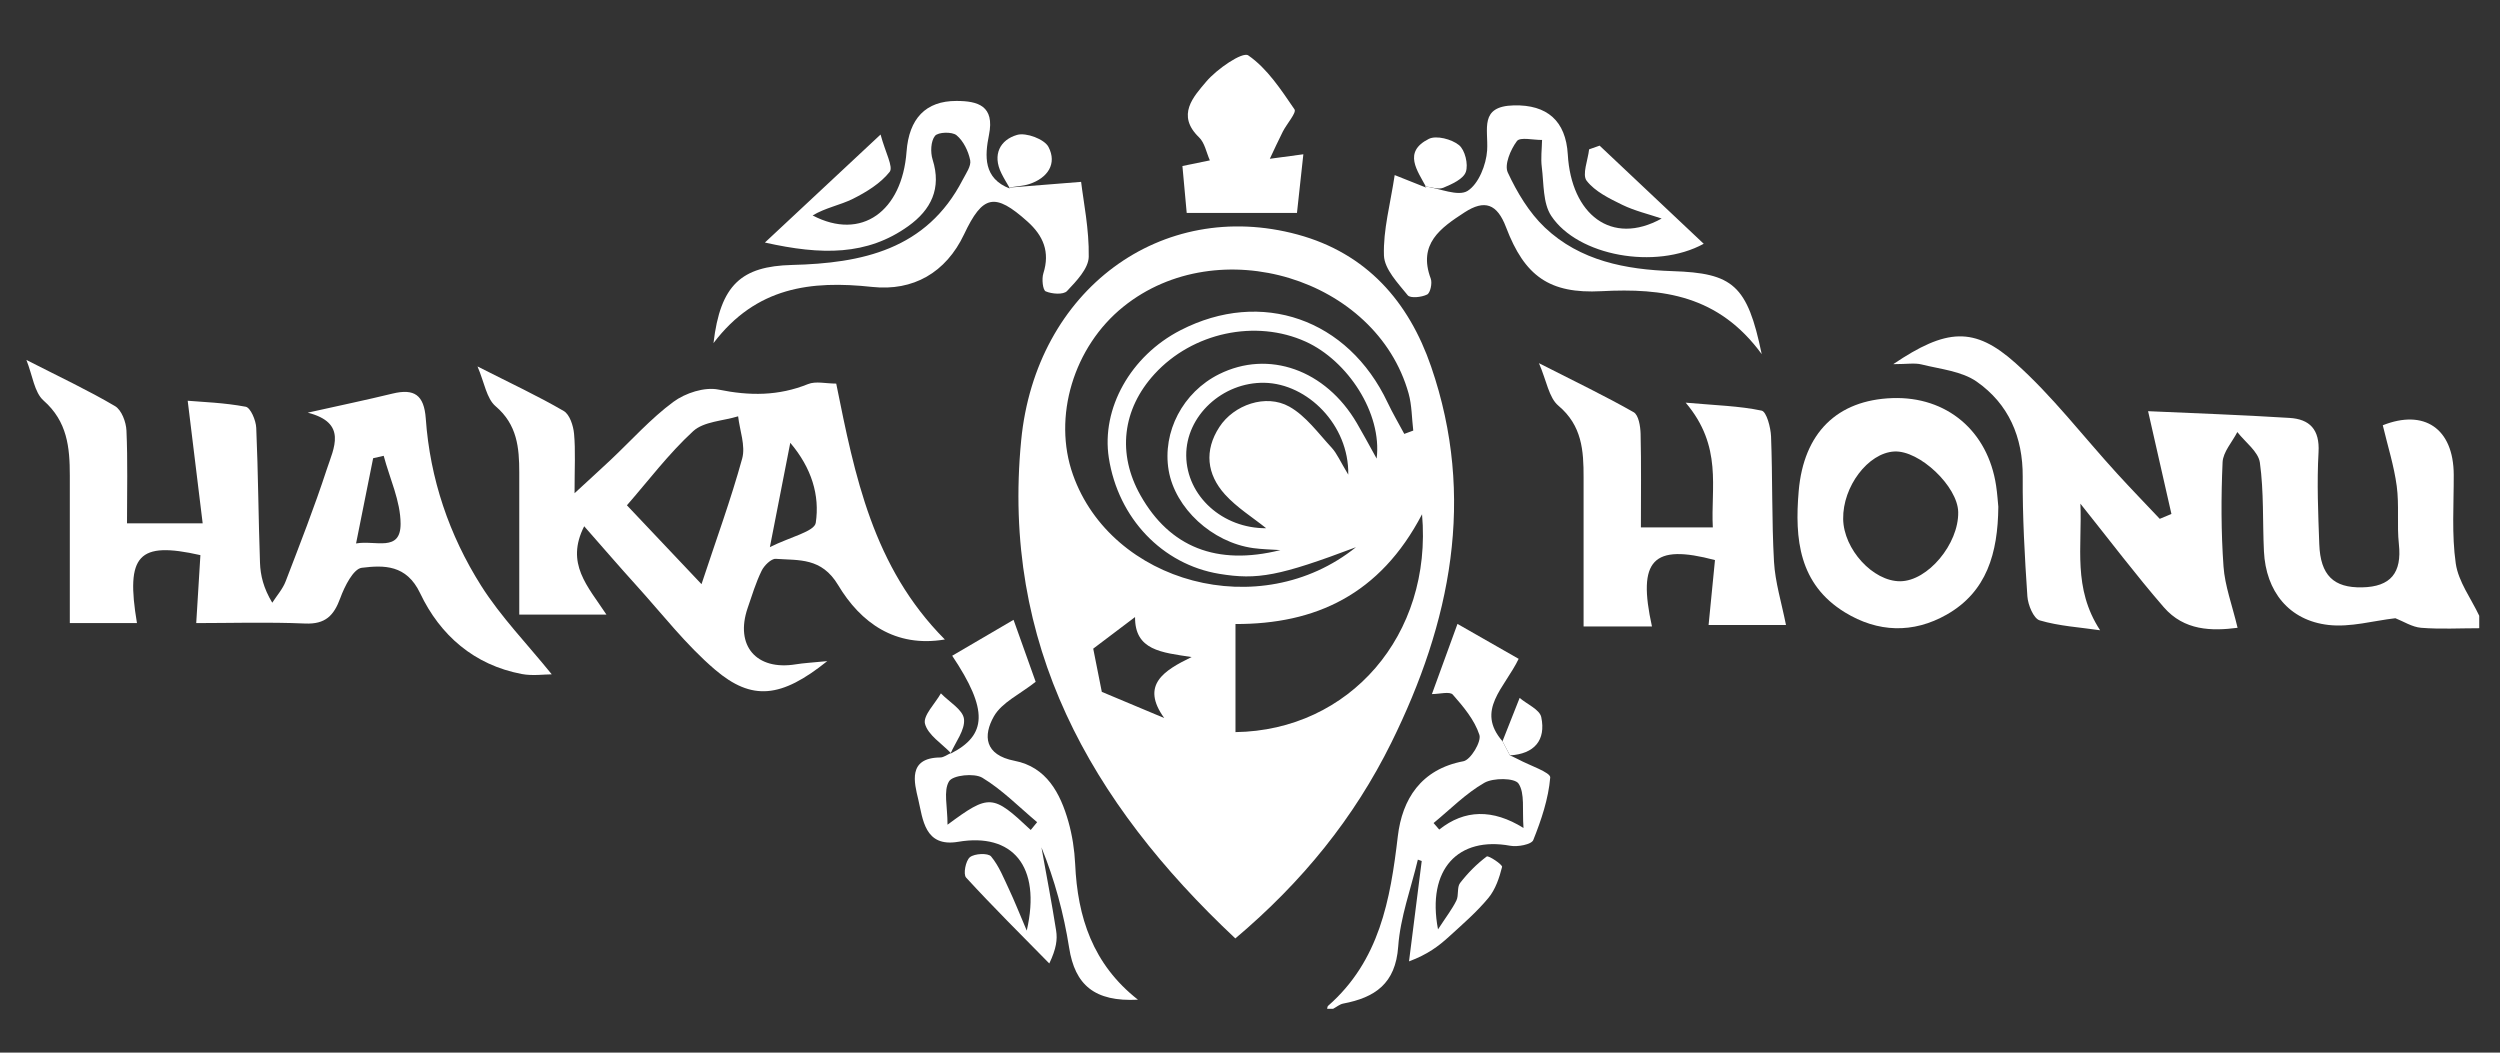
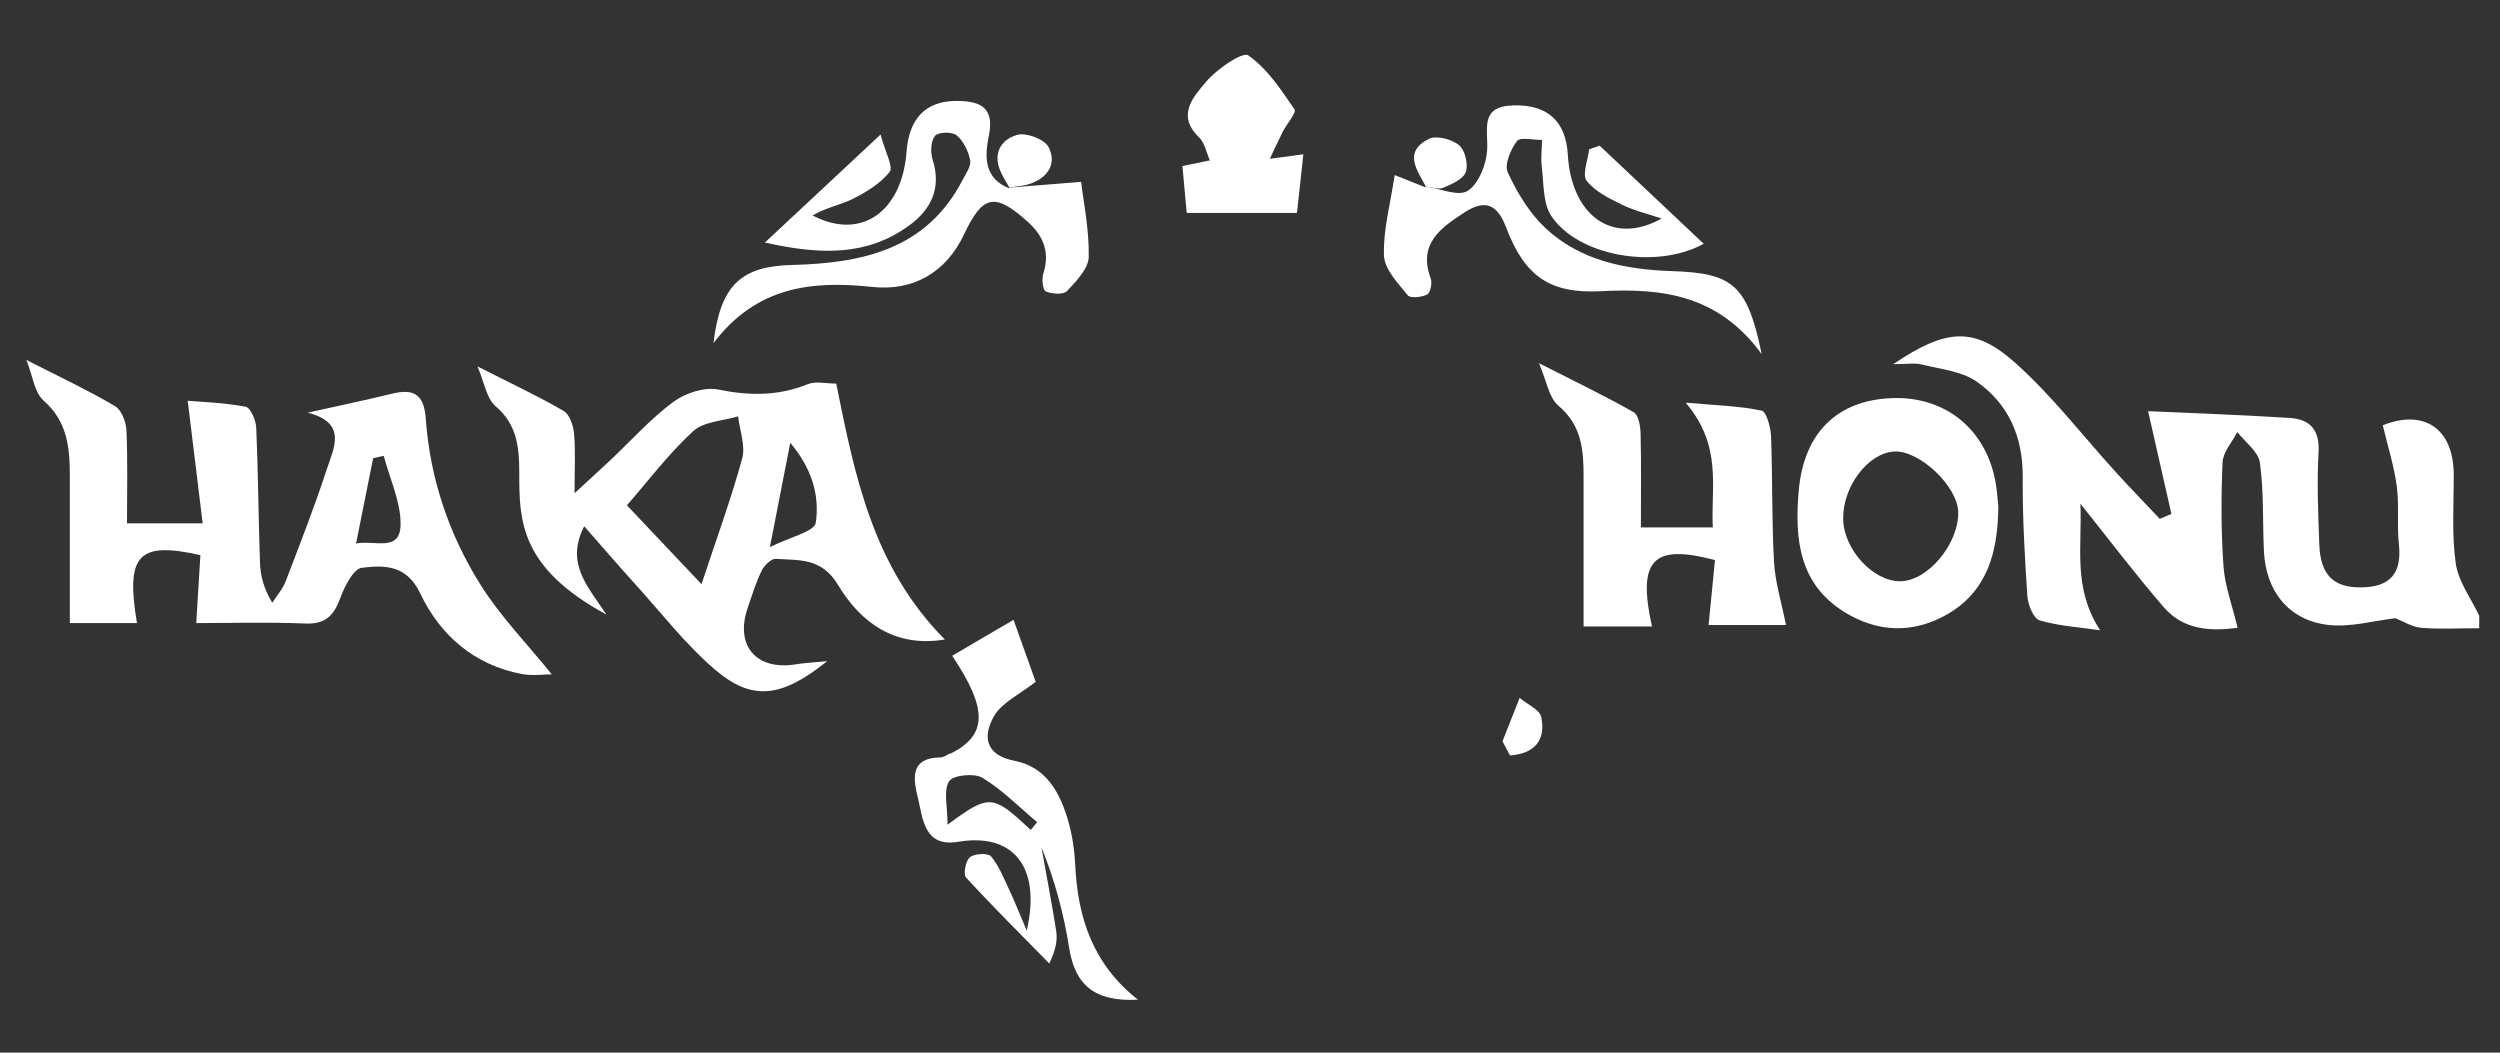
<svg xmlns="http://www.w3.org/2000/svg" width="228" height="96" viewBox="0 0 228 96" fill="none">
  <rect x="0" y="0" width="228" height="96" fill="#333333" stroke="none" />
  <path d="M226.106 57.294C224.335 57.294 222.565 57.395 220.806 57.255C219.983 57.187 219.193 56.669 218.459 56.382C216.47 56.607 214.364 57.226 212.353 56.996C208.751 56.585 206.644 53.933 206.471 50.279C206.342 47.583 206.471 44.853 206.101 42.19C205.961 41.188 204.762 40.326 204.045 39.403C203.574 40.321 202.745 41.216 202.7 42.156C202.56 45.32 202.56 48.501 202.784 51.659C202.908 53.432 203.569 55.166 204.067 57.255C201.72 57.559 199.199 57.53 197.334 55.374C194.79 52.436 192.443 49.328 189.732 45.934C189.906 49.868 189.015 53.623 191.53 57.48C189.687 57.209 187.794 57.103 186.023 56.579C185.463 56.416 184.948 55.166 184.897 54.383C184.651 50.758 184.449 47.121 184.472 43.49C184.494 39.842 183.178 36.842 180.281 34.809C178.909 33.847 176.965 33.667 175.251 33.239C174.623 33.081 173.917 33.211 172.663 33.211C177.503 29.951 180.052 29.748 183.816 33.115C187.189 36.127 189.978 39.792 193.048 43.153C194.331 44.56 195.664 45.934 196.97 47.318C197.323 47.172 197.681 47.02 198.034 46.874C197.356 43.896 196.678 40.912 195.905 37.5C200.011 37.686 204.415 37.838 208.807 38.114C210.638 38.227 211.568 39.161 211.451 41.238C211.294 44.025 211.417 46.829 211.518 49.627C211.619 52.481 212.84 53.618 215.417 53.567C218.05 53.517 219.058 52.227 218.778 49.632C218.588 47.876 218.817 46.074 218.582 44.329C218.336 42.488 217.764 40.692 217.31 38.784C221.047 37.298 223.764 39.032 223.781 43.299C223.792 46.001 223.585 48.743 223.966 51.394C224.206 53.049 225.36 54.575 226.106 56.157V57.277V57.294Z" fill="white" />
-   <path d="M121.034 92C121.062 91.91 121.057 91.786 121.118 91.736C125.807 87.626 126.799 82.081 127.482 76.26C127.88 72.899 129.583 70.157 133.465 69.425C134.12 69.302 135.123 67.635 134.921 67.022C134.485 65.671 133.471 64.455 132.496 63.351C132.221 63.036 131.286 63.3 130.591 63.3C131.314 61.313 132.008 59.41 132.922 56.9C134.821 57.98 136.641 59.022 138.501 60.086C137.207 62.771 134.557 64.759 137.028 67.602C137.252 68.029 137.482 68.463 137.706 68.891C137.952 69.009 138.21 69.116 138.451 69.245C139.481 69.803 141.42 70.439 141.381 70.906C141.218 72.848 140.568 74.785 139.834 76.614C139.672 77.02 138.406 77.256 137.728 77.132C133.017 76.271 130.098 79.227 131.146 84.76C131.896 83.606 132.44 82.908 132.821 82.131C133.056 81.653 132.86 80.921 133.157 80.533C133.857 79.626 134.681 78.793 135.588 78.112C135.751 77.994 137.039 78.855 136.989 79.063C136.742 80.054 136.384 81.118 135.745 81.889C134.681 83.173 133.403 84.282 132.165 85.408C131.219 86.275 130.193 87.052 128.502 87.677C128.888 84.625 129.275 81.574 129.661 78.523C129.544 78.484 129.426 78.438 129.308 78.399C128.681 81.039 127.706 83.651 127.516 86.326C127.275 89.715 125.398 90.975 122.496 91.527C122.177 91.589 121.886 91.843 121.583 92H121.023H121.034ZM130.742 75.061C130.916 75.258 131.09 75.46 131.258 75.657C133.573 73.815 136.135 73.766 138.944 75.511C138.815 73.817 139.084 72.353 138.49 71.463C138.143 70.94 136.193 70.923 135.375 71.39C133.683 72.359 132.272 73.805 130.742 75.061Z" fill="white" />
-   <path d="M112.66 85.583C99.372 73.113 91.333 58.684 93.131 40.169C94.464 26.416 105.937 18.033 118.334 21.389C124.642 23.1 128.48 27.508 130.519 33.436C134.631 45.387 132.3 56.787 126.883 67.743C123.505 74.577 118.788 80.415 112.665 85.583H112.66ZM123.684 49.897C116.676 52.543 114.676 52.908 111.197 52.334C105.999 51.473 101.982 47.262 101.125 41.762C100.425 37.253 103.114 32.456 107.657 30.12C115.052 26.314 122.95 29.084 126.552 36.718C127.012 37.692 127.566 38.621 128.071 39.572C128.345 39.471 128.62 39.369 128.889 39.268C128.754 38.136 128.765 36.965 128.463 35.879C125.516 25.363 111.113 20.994 102.453 27.97C97.909 31.623 95.988 38.029 97.853 43.293C101.349 53.167 114.906 56.945 123.673 49.897H123.684ZM129.69 46.902C125.847 54.26 119.942 56.928 112.676 56.911V66.769C123.051 66.622 130.659 57.941 129.69 46.896V46.902ZM116.76 50.167C115.937 50.111 115.102 50.099 114.29 49.987C110.531 49.463 107.17 46.35 106.581 42.894C105.988 39.381 107.881 35.772 111.175 34.128C115.696 31.876 120.9 33.717 123.751 38.598C124.278 39.493 124.765 40.411 125.55 41.824C126.065 37.675 122.9 32.895 119.085 31.161C114.514 29.09 108.761 30.323 105.293 34.111C102.346 37.331 101.876 41.402 104.021 45.19C106.682 49.891 110.951 51.619 116.76 50.172V50.167ZM115.466 48.168C114.239 47.183 112.805 46.294 111.718 45.095C110.06 43.259 109.808 41.086 111.209 38.941C112.525 36.92 115.449 35.89 117.584 37.084C119.102 37.934 120.228 39.516 121.455 40.839C121.936 41.362 122.222 42.066 122.962 43.288C123.04 38.745 119.231 34.99 115.326 34.911C111.489 34.832 108.144 37.94 108.184 41.559C108.223 45.252 111.506 48.197 115.472 48.174L115.466 48.168ZM100.486 63.098C102.464 63.926 104.156 64.635 106.178 65.485C103.999 62.468 106.144 61.15 108.677 59.923C105.937 59.506 103.489 59.315 103.517 56.275C102.189 57.277 100.918 58.24 99.702 59.157C99.954 60.441 100.268 62 100.486 63.104V63.098Z" fill="white" />
  <path d="M17.896 56.832C18.036 54.524 18.16 52.553 18.277 50.628C12.602 49.345 11.448 50.606 12.49 56.821H6.367C6.367 52.21 6.367 47.785 6.367 43.366C6.367 40.81 6.143 38.44 3.975 36.532C3.129 35.789 2.973 34.246 2.407 32.827C5.505 34.409 8.065 35.608 10.49 37.038C11.084 37.387 11.499 38.485 11.532 39.262C11.656 42.032 11.583 44.813 11.583 47.729H18.484C18.047 44.16 17.616 40.619 17.118 36.548C18.423 36.661 20.445 36.723 22.411 37.095C22.848 37.179 23.341 38.333 23.369 39.02C23.549 43.113 23.565 47.211 23.711 51.309C23.75 52.48 24.03 53.64 24.831 54.968C25.246 54.321 25.784 53.719 26.053 53.015C27.352 49.632 28.674 46.254 29.8 42.809C30.439 40.861 31.711 38.564 28.064 37.635C31.016 36.976 33.419 36.475 35.8 35.895C37.783 35.417 38.674 36.014 38.831 38.175C39.217 43.659 40.96 48.798 43.878 53.415C45.665 56.241 48.046 58.69 50.321 61.499C49.615 61.499 48.567 61.657 47.587 61.471C43.234 60.643 40.142 57.941 38.316 54.102C37.072 51.484 35.01 51.535 32.994 51.782C32.226 51.878 31.425 53.477 31.038 54.535C30.45 56.145 29.677 56.944 27.829 56.866C24.4 56.719 20.955 56.826 17.896 56.826V56.832ZM34.993 41.57C34.674 41.643 34.349 41.717 34.03 41.79C33.526 44.295 33.027 46.8 32.473 49.564C34.226 49.243 36.545 50.397 36.534 47.763C36.528 45.697 35.542 43.636 34.993 41.57Z" fill="white" />
-   <path d="M86.151 58.324C81.647 59.079 78.493 56.793 76.437 53.359C74.924 50.831 72.868 51.118 70.751 50.966C70.336 50.938 69.686 51.58 69.457 52.059C68.93 53.139 68.577 54.31 68.185 55.453C67.014 58.887 68.975 61.173 72.572 60.587C73.289 60.469 74.017 60.435 75.445 60.295C71.255 63.661 68.583 63.948 65.216 61.077C62.555 58.808 60.376 55.971 58.012 53.364C56.477 51.67 54.987 49.936 53.278 47.994C51.553 51.4 53.581 53.438 55.306 56.05H47.357C47.357 51.738 47.357 47.414 47.357 43.096C47.357 40.833 47.172 38.728 45.2 37.05C44.371 36.346 44.181 34.894 43.548 33.419C46.573 34.956 49.054 36.11 51.413 37.483C51.956 37.799 52.287 38.823 52.354 39.561C52.494 41.092 52.399 42.646 52.399 44.982C53.872 43.62 54.796 42.787 55.698 41.937C57.592 40.152 59.34 38.182 61.412 36.65C62.499 35.845 64.258 35.271 65.524 35.53C68.359 36.11 70.992 36.121 73.692 35.029C74.398 34.742 75.322 34.984 76.263 34.984C77.955 43.355 79.591 51.709 86.173 58.324H86.151ZM57.172 46.08C59.401 48.439 61.536 50.696 63.978 53.275C65.311 49.232 66.656 45.568 67.687 41.818C68.006 40.653 67.463 39.257 67.317 37.968C65.927 38.395 64.185 38.435 63.216 39.324C60.975 41.385 59.115 43.862 57.172 46.086V46.08ZM70.213 49.897C72.079 48.962 74.28 48.478 74.398 47.679C74.773 45.173 74.022 42.68 72.073 40.383C71.451 43.552 70.919 46.277 70.213 49.897Z" fill="white" />
+   <path d="M86.151 58.324C81.647 59.079 78.493 56.793 76.437 53.359C74.924 50.831 72.868 51.118 70.751 50.966C70.336 50.938 69.686 51.58 69.457 52.059C68.93 53.139 68.577 54.31 68.185 55.453C67.014 58.887 68.975 61.173 72.572 60.587C73.289 60.469 74.017 60.435 75.445 60.295C71.255 63.661 68.583 63.948 65.216 61.077C62.555 58.808 60.376 55.971 58.012 53.364C56.477 51.67 54.987 49.936 53.278 47.994C51.553 51.4 53.581 53.438 55.306 56.05C47.357 51.738 47.357 47.414 47.357 43.096C47.357 40.833 47.172 38.728 45.2 37.05C44.371 36.346 44.181 34.894 43.548 33.419C46.573 34.956 49.054 36.11 51.413 37.483C51.956 37.799 52.287 38.823 52.354 39.561C52.494 41.092 52.399 42.646 52.399 44.982C53.872 43.62 54.796 42.787 55.698 41.937C57.592 40.152 59.34 38.182 61.412 36.65C62.499 35.845 64.258 35.271 65.524 35.53C68.359 36.11 70.992 36.121 73.692 35.029C74.398 34.742 75.322 34.984 76.263 34.984C77.955 43.355 79.591 51.709 86.173 58.324H86.151ZM57.172 46.08C59.401 48.439 61.536 50.696 63.978 53.275C65.311 49.232 66.656 45.568 67.687 41.818C68.006 40.653 67.463 39.257 67.317 37.968C65.927 38.395 64.185 38.435 63.216 39.324C60.975 41.385 59.115 43.862 57.172 46.086V46.08ZM70.213 49.897C72.079 48.962 74.28 48.478 74.398 47.679C74.773 45.173 74.022 42.68 72.073 40.383C71.451 43.552 70.919 46.277 70.213 49.897Z" fill="white" />
  <path d="M140.339 33.115C143.701 34.826 146.401 36.121 148.994 37.596C149.437 37.849 149.605 38.874 149.622 39.555C149.689 42.336 149.65 45.123 149.65 48.101H156.21C156.008 44.492 157.129 40.726 153.734 36.723C156.529 36.971 158.635 37.022 160.663 37.45C161.106 37.545 161.487 38.975 161.52 39.803C161.666 43.614 161.576 47.436 161.789 51.236C161.896 53.105 162.473 54.946 162.882 57.001H155.823C156.008 55.126 156.21 53.083 156.406 51.079C150.725 49.57 149.319 51.056 150.658 57.131H144.423C144.423 52.531 144.418 48.039 144.423 43.541C144.429 41.092 144.283 38.812 142.126 36.999C141.252 36.267 141.051 34.725 140.345 33.103L140.339 33.115Z" fill="white" />
  <path d="M92.033 17.11C93.977 16.952 95.921 16.8 98.598 16.586C98.811 18.393 99.338 20.916 99.293 23.426C99.27 24.496 98.156 25.65 97.31 26.545C96.979 26.894 95.937 26.815 95.371 26.573C95.097 26.455 94.996 25.436 95.153 24.935C95.775 22.976 95.153 21.501 93.702 20.201C90.722 17.532 89.624 17.774 87.926 21.366C86.263 24.879 83.271 26.568 79.546 26.168C73.972 25.566 68.964 26.157 65.07 31.291C65.698 25.96 67.625 24.282 72.23 24.164C78.588 24.006 84.504 22.785 87.798 16.395C88.094 15.821 88.588 15.14 88.481 14.611C88.313 13.783 87.865 12.854 87.237 12.336C86.834 11.998 85.557 12.038 85.271 12.392C84.885 12.871 84.845 13.89 85.053 14.549C85.887 17.189 84.913 19.131 82.845 20.617C79.081 23.319 74.935 23.28 69.759 22.12C73.4 18.72 76.521 15.804 80.308 12.269C80.745 13.907 81.49 15.224 81.137 15.675C80.302 16.727 79.019 17.515 77.781 18.135C76.616 18.714 75.277 18.945 74.112 19.649C78.577 21.991 82.274 19.255 82.677 13.834C82.901 10.816 84.42 9.2 87.226 9.206C89.176 9.206 90.733 9.645 90.195 12.302C89.809 14.216 89.669 16.277 92.106 17.2L92.038 17.121L92.033 17.11Z" fill="white" />
  <path d="M129.981 16.997C131.303 17.183 132.983 17.949 133.846 17.408C134.849 16.778 135.543 15.021 135.627 13.71C135.745 11.773 134.888 9.684 138.064 9.611C141.095 9.538 142.804 11.019 142.983 14.092C143.297 19.542 146.955 22.469 151.543 19.93C150.344 19.525 149.089 19.232 147.963 18.686C146.781 18.106 145.47 17.476 144.703 16.485C144.271 15.922 144.82 14.599 144.927 13.62C145.246 13.507 145.565 13.394 145.885 13.282C149.016 16.237 152.148 19.187 155.38 22.233C150.988 24.637 143.885 23.342 141.47 19.683C140.703 18.517 140.804 16.755 140.613 15.252C140.507 14.436 140.619 13.597 140.636 12.764C139.846 12.775 138.636 12.477 138.344 12.865C137.767 13.636 137.179 15.021 137.51 15.731C138.356 17.549 139.454 19.39 140.899 20.758C144.109 23.792 148.266 24.586 152.523 24.727C158.041 24.907 159.363 25.982 160.668 32.298C156.73 26.905 151.638 26.264 146.053 26.556C141.302 26.81 139.045 25.177 137.353 20.73C136.535 18.573 135.398 18.179 133.56 19.373C131.387 20.786 129.297 22.238 130.485 25.413C130.636 25.824 130.446 26.714 130.154 26.86C129.656 27.114 128.619 27.221 128.384 26.928C127.493 25.824 126.261 24.547 126.216 23.302C126.138 20.972 126.799 18.613 127.196 15.967C128.524 16.496 129.303 16.806 130.081 17.116L129.981 17.014V16.997Z" fill="white" />
  <path d="M182.247 46.215C182.208 50.465 181.189 53.973 177.542 56.05C174.472 57.795 171.256 57.688 168.254 55.847C164.063 53.275 163.666 49.154 164.041 44.785C164.495 39.493 167.531 36.481 172.589 36.307C177.547 36.138 181.301 39.307 182.046 44.301C182.158 45.038 182.202 45.782 182.247 46.215ZM178.589 46.699C178.544 44.357 175.049 41.047 172.752 41.177C170.371 41.312 168.052 44.368 168.097 47.33C168.136 50.094 170.819 53.027 173.301 53.01C175.805 52.999 178.645 49.61 178.589 46.699Z" fill="white" />
  <path d="M86.671 68.744C90.022 67.055 90.15 64.753 86.84 59.804C88.694 58.724 90.514 57.654 92.436 56.528C93.316 58.994 93.993 60.902 94.453 62.18C93.024 63.312 91.377 64.055 90.649 65.322C89.652 67.072 89.769 68.851 92.531 69.386C95.433 69.949 96.699 72.325 97.439 74.937C97.791 76.181 97.993 77.498 98.055 78.793C98.268 83.635 99.651 87.93 103.78 91.172C99.814 91.381 98.032 89.816 97.506 86.438C97.013 83.314 96.189 80.246 94.979 77.279C95.433 79.806 95.92 82.328 96.318 84.862C96.447 85.672 96.341 86.517 95.696 87.868C93.147 85.273 90.565 82.711 88.106 80.032C87.831 79.733 88.066 78.489 88.459 78.174C88.884 77.836 90.111 77.78 90.386 78.106C91.114 78.979 91.551 80.11 92.049 81.163C92.514 82.148 92.912 83.167 93.64 84.873C95.002 78.934 92.296 75.939 87.389 76.772C84.302 77.296 84.167 74.683 83.742 72.893C83.394 71.418 82.739 69.11 85.747 69.082C86.072 69.082 86.397 68.817 86.728 68.677L86.671 68.733V68.744ZM94.004 75.691L94.587 74.982C92.94 73.603 91.411 72.032 89.596 70.934C88.856 70.484 86.896 70.692 86.554 71.255C86.027 72.116 86.414 73.541 86.414 75.213C90.24 72.387 90.531 72.432 93.999 75.691H94.004Z" fill="white" />
  <path d="M108.228 19.424C108.116 18.225 107.976 16.677 107.836 15.14C108.777 14.948 109.562 14.791 110.34 14.627C110.021 13.918 109.875 13.029 109.354 12.528C107.248 10.501 108.856 8.812 109.999 7.455C110.973 6.296 113.315 4.691 113.842 5.052C115.573 6.245 116.833 8.182 118.06 9.977C118.261 10.27 117.354 11.295 116.995 11.998C116.581 12.815 116.2 13.654 115.808 14.481C116.699 14.363 117.595 14.239 118.866 14.07C118.67 15.855 118.463 17.78 118.284 19.418H108.234L108.228 19.424Z" fill="white" />
  <path d="M92.106 17.188C91.842 16.727 91.562 16.282 91.327 15.803C90.481 14.092 91.22 12.747 92.761 12.302C93.584 12.065 95.254 12.69 95.624 13.405C96.419 14.937 95.551 16.231 93.881 16.783C93.293 16.974 92.643 16.997 92.027 17.104L92.1 17.188H92.106Z" fill="white" />
  <path d="M130.087 17.104C129.275 15.561 127.914 13.873 130.306 12.668C130.989 12.324 132.39 12.69 133.056 13.231C133.611 13.675 133.925 14.987 133.684 15.68C133.454 16.333 132.406 16.8 131.622 17.126C131.168 17.312 130.535 17.053 129.981 16.997L130.087 17.104Z" fill="white" />
  <path d="M137.706 68.891C137.482 68.463 137.252 68.03 137.028 67.602C137.549 66.285 138.07 64.968 138.591 63.65C139.274 64.23 140.417 64.709 140.563 65.401C141.005 67.518 139.924 68.756 137.712 68.891H137.706Z" fill="white" />
-   <path d="M86.734 68.694C85.894 67.811 84.633 67.039 84.359 66.009C84.163 65.266 85.283 64.168 85.81 63.234C86.555 64.01 87.815 64.72 87.916 65.57C88.034 66.561 87.143 67.675 86.678 68.745C86.672 68.751 86.728 68.694 86.728 68.694H86.734Z" fill="white" />
</svg>